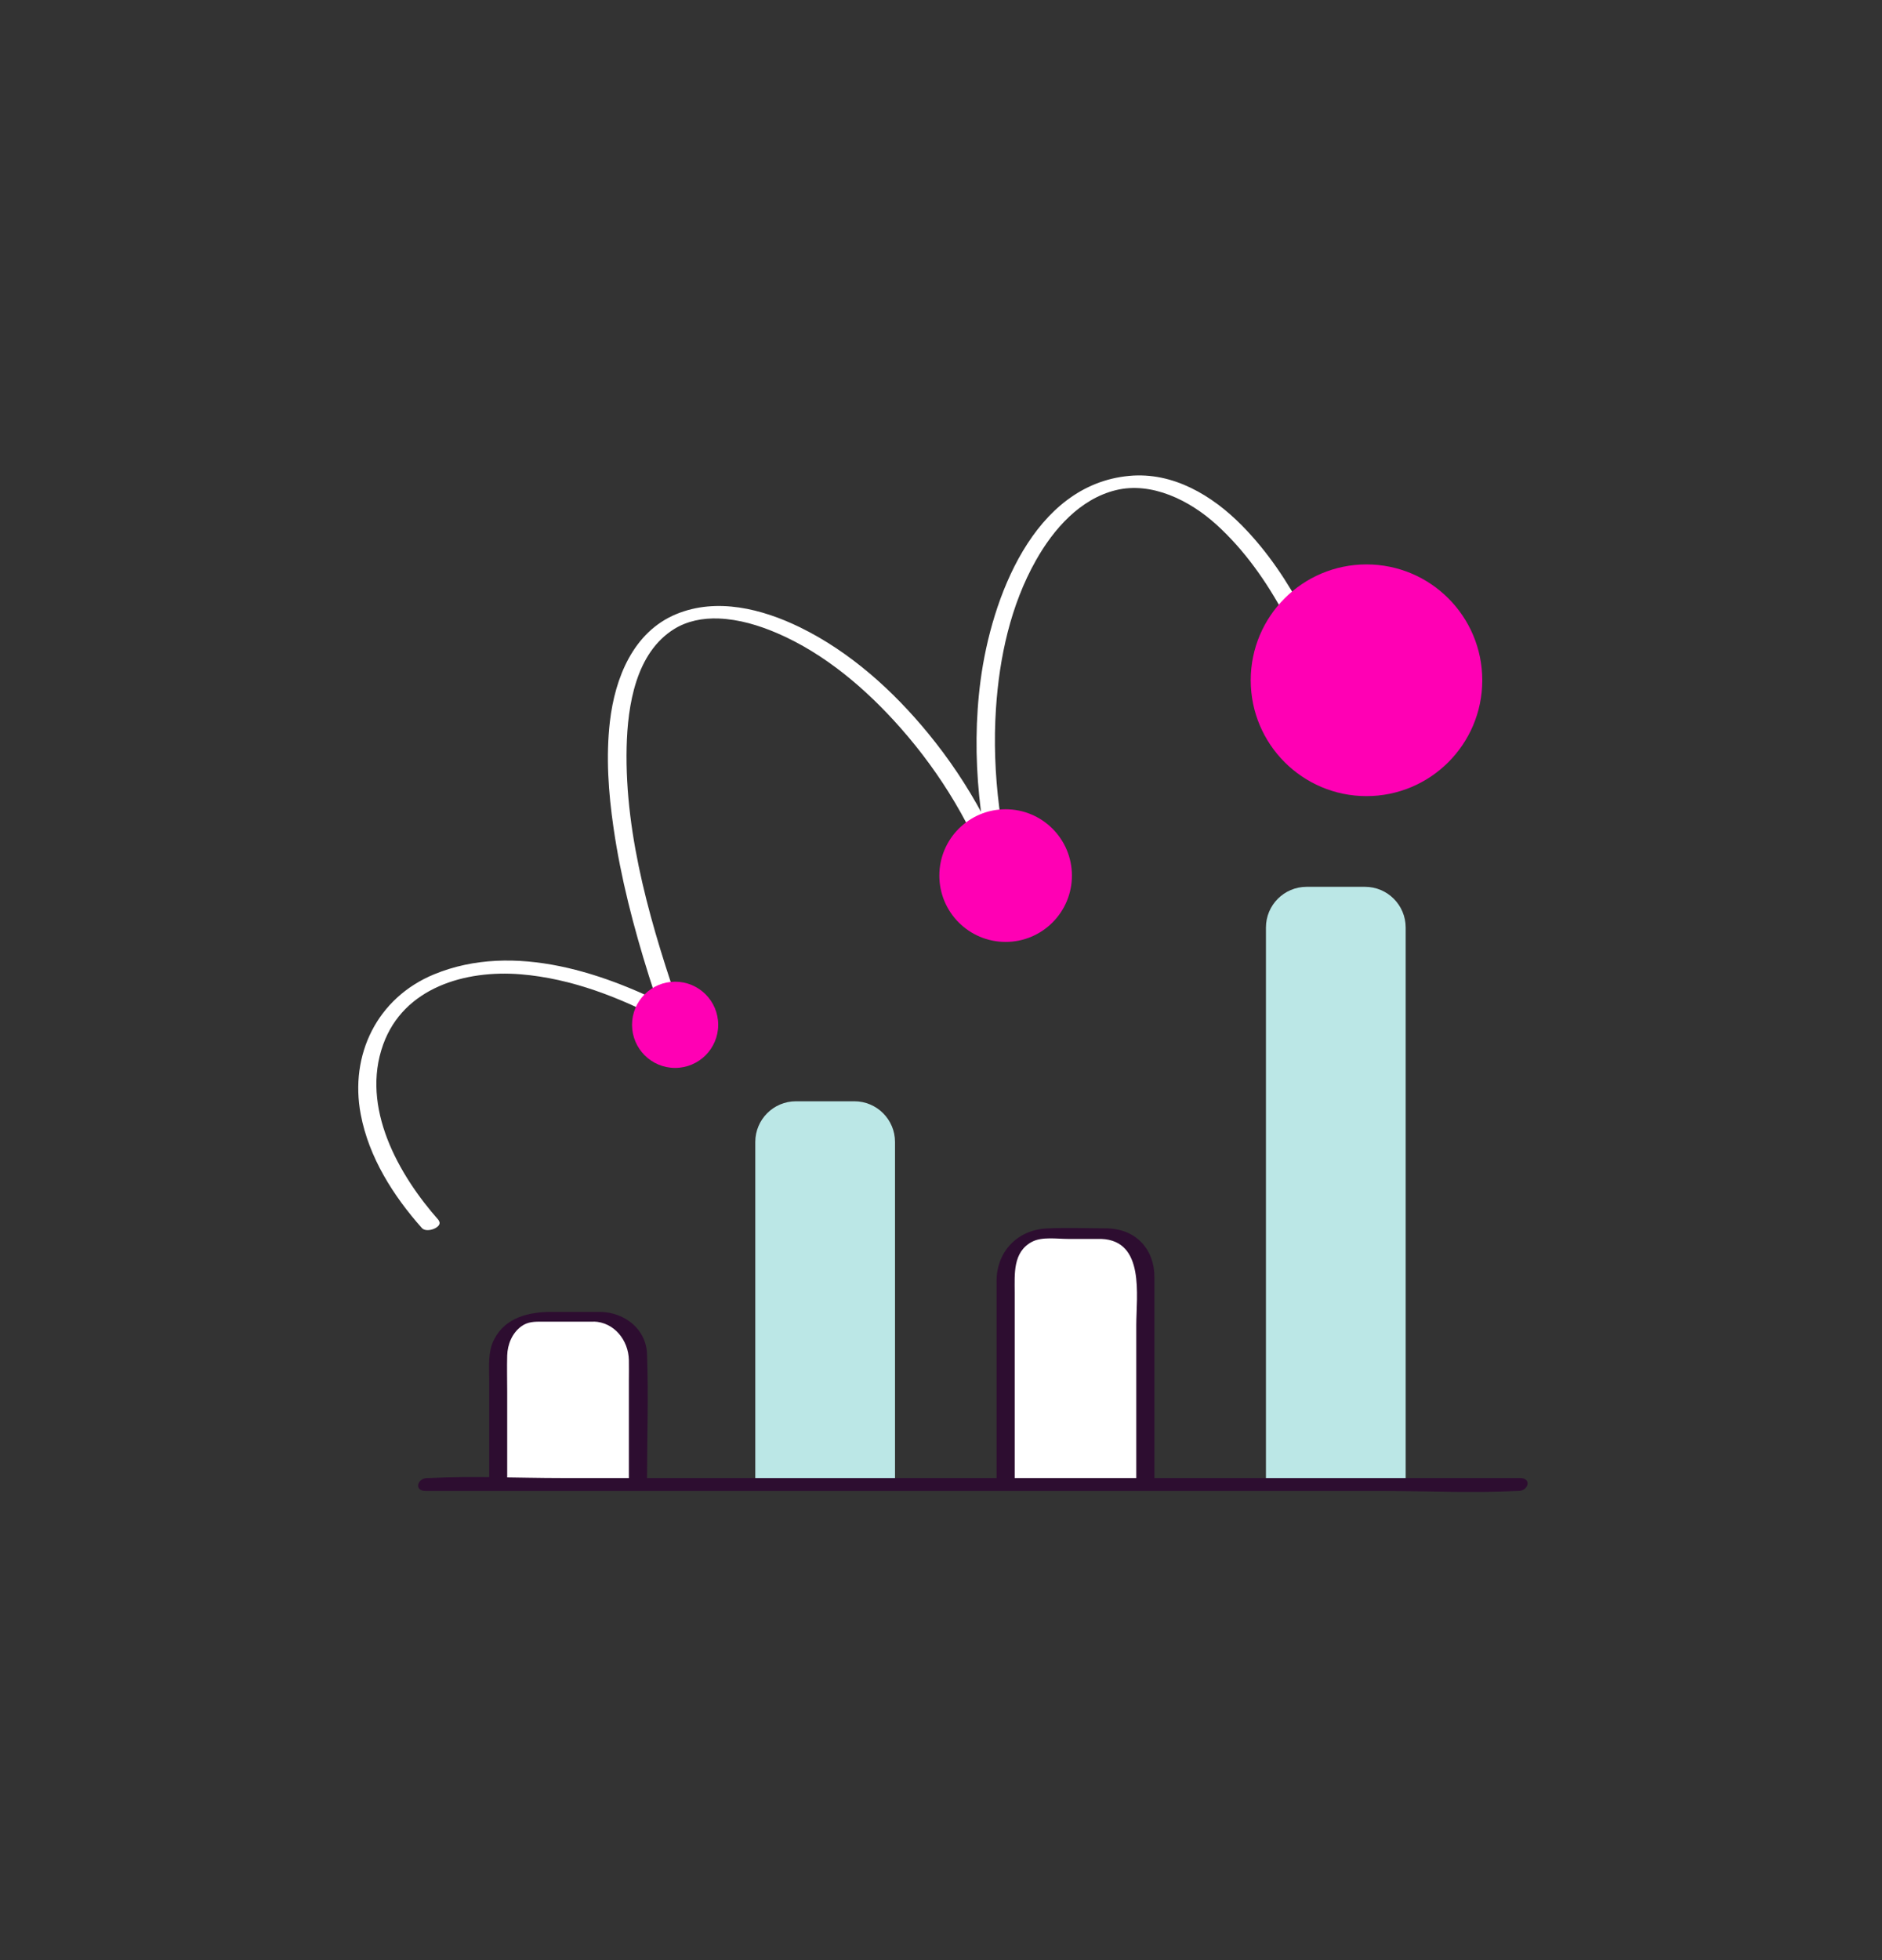
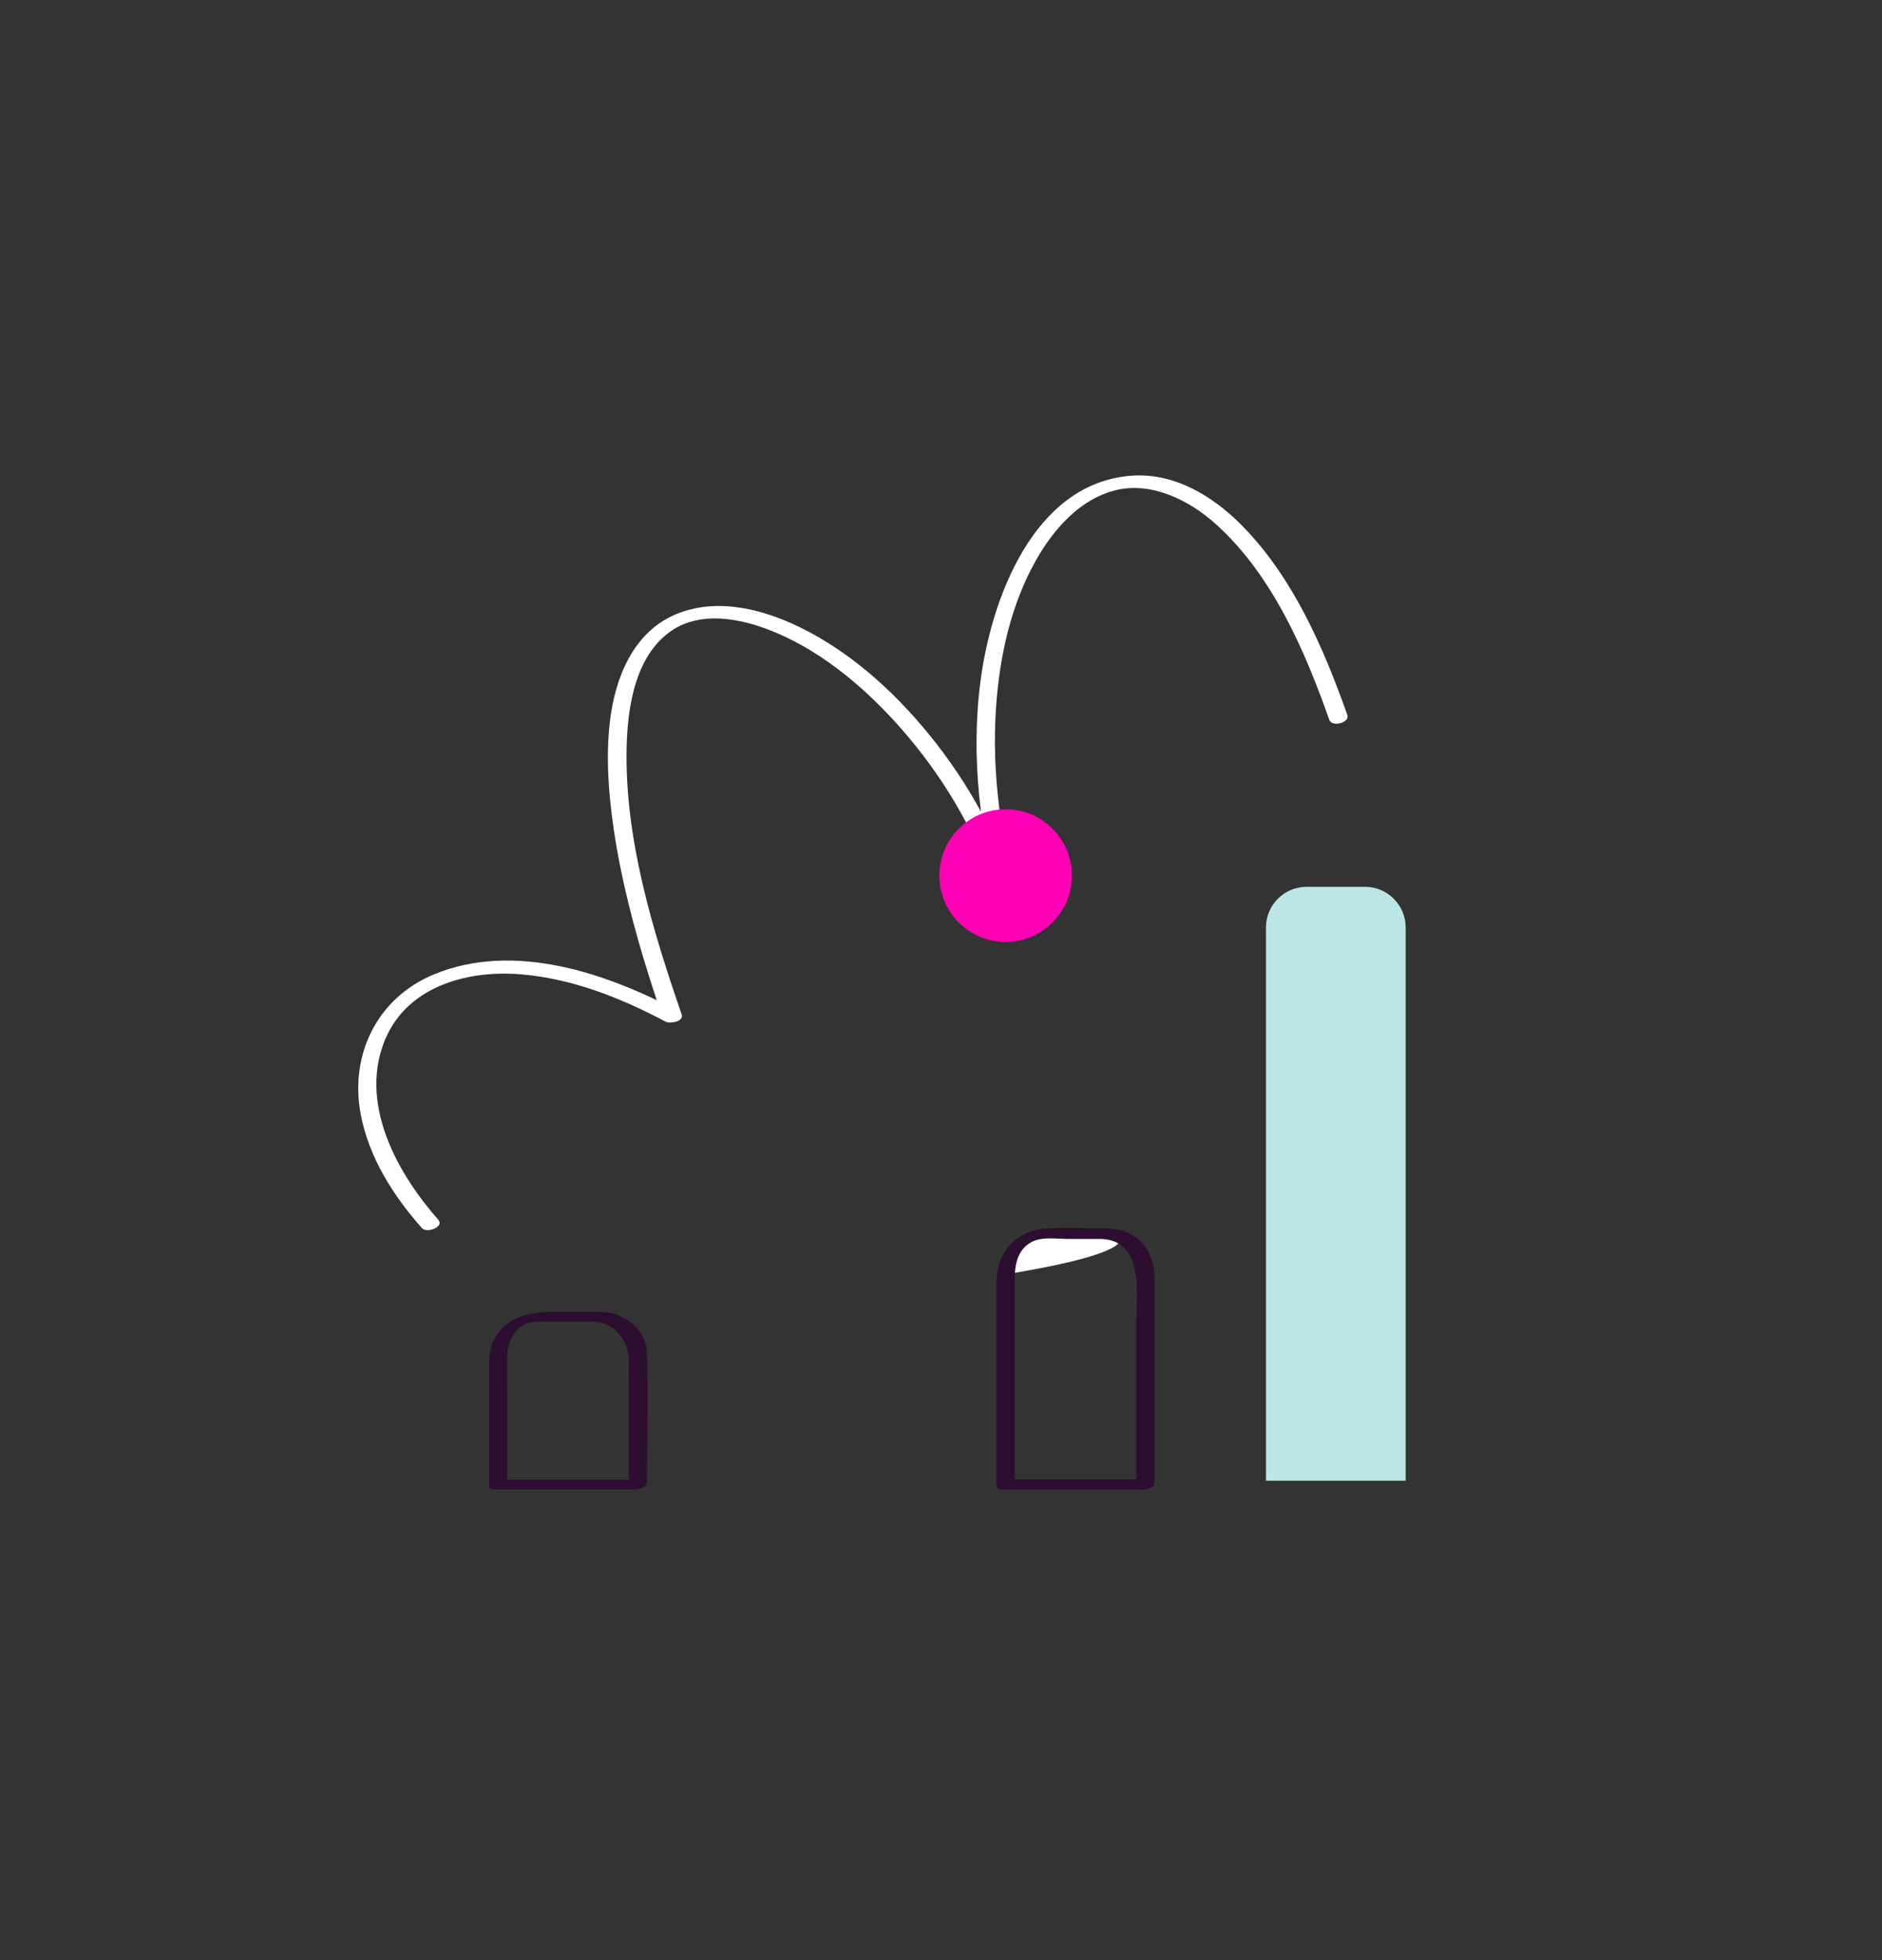
<svg xmlns="http://www.w3.org/2000/svg" fill="none" height="554" viewBox="0 0 532 554" width="532">
  <rect x="0" y="0" width="532" height="554" fill="#333333" stroke="none" />
-   <path d="M168.858 372.127H152.354C146.007 372.127 140.858 377.278 140.858 383.628V419.542H180.354V383.628C180.354 377.278 175.206 372.127 168.858 372.127Z" fill="white" />
-   <path d="M312.269 348.631H295.765C289.417 348.631 284.269 353.782 284.269 360.132V419.542H323.765V360.132C323.765 353.782 318.616 348.631 312.269 348.631Z" fill="white" />
+   <path d="M312.269 348.631H295.765C289.417 348.631 284.269 353.782 284.269 360.132V419.542V360.132C323.765 353.782 318.616 348.631 312.269 348.631Z" fill="white" />
  <path d="M169.869 370.762H155.857C149.462 370.762 142.856 372.338 139.682 378.524C137.848 382.075 138.295 386.238 138.295 390.095V420.223C138.295 420.811 139.494 420.905 139.823 420.905H179.32C180.472 420.905 182.893 420.365 182.893 418.859C182.893 406.794 183.34 394.658 182.893 382.616C182.635 375.56 176.569 370.95 169.869 370.762C168.881 370.739 166.977 371.139 166.484 372.126C165.99 373.114 166.93 373.467 167.823 373.49C173.63 373.655 177.651 378.782 177.768 384.356C177.815 386.285 177.768 388.19 177.768 390.119V420.247L181.342 418.201H141.845L143.373 418.883C143.373 410.369 143.373 401.855 143.373 393.341C143.373 389.93 143.279 386.497 143.373 383.086C143.467 379.935 144.76 376.76 147.346 374.855C149.204 373.49 151.131 373.514 153.271 373.514H167.776C168.764 373.514 170.645 373.161 171.162 372.15C171.679 371.138 170.715 370.786 169.822 370.786L169.869 370.762Z" fill="#2D0D30" />
-   <path d="M224.999 311.235H241.503C247.851 311.235 253 316.386 253 322.736V418.507H213.503V322.736C213.503 316.386 218.652 311.235 224.999 311.235Z" fill="#BBE7E6" />
  <path d="M313.256 347.149C307.496 347.149 301.689 346.891 295.929 347.173C287.513 347.573 281.706 353.805 281.706 362.061C281.706 376.384 281.706 390.731 281.706 405.054C281.706 419.377 281.706 414.909 281.706 419.848C281.706 420.718 282.481 421.024 283.281 421.024H322.778C323.6 421.024 326.328 420.53 326.328 419.236C326.328 399.786 326.328 380.335 326.328 360.885C326.328 353.123 321.179 347.432 313.256 347.173C312.292 347.149 310.294 347.526 309.894 348.584C309.494 349.642 310.247 350.113 311.281 350.136C323.694 350.583 321.202 366.2 321.202 374.502C321.202 382.805 321.202 398.704 321.202 410.816V419.871L324.752 418.084H285.256L286.831 419.26C286.831 408.088 286.831 396.916 286.831 385.745C286.831 374.573 286.831 372.127 286.831 365.33C286.831 360.109 286.243 353.829 291.744 350.936C294.566 349.454 298.844 350.136 301.901 350.136H311.305C312.269 350.136 314.267 349.807 314.666 348.725C315.066 347.643 314.337 347.173 313.279 347.173L313.256 347.149Z" fill="#2D0D30" />
  <path d="M369.351 250.626H385.855C392.202 250.626 397.351 255.777 397.351 262.127V418.484H357.854V262.127C357.854 255.777 363.003 250.626 369.351 250.626Z" fill="#BBE7E6" />
-   <path d="M120.381 421.376H224.812C254.551 421.376 284.292 421.376 314.008 421.376H391.144C403.58 421.376 416.205 421.987 428.642 421.376C428.806 421.376 428.995 421.376 429.159 421.376C432.051 421.376 433.109 417.707 429.629 417.707H398.926C374.358 417.707 349.766 417.707 325.198 417.707H158.866C146.43 417.707 133.805 417.095 121.368 417.707C121.204 417.707 121.016 417.707 120.851 417.707C117.959 417.707 116.901 421.376 120.381 421.376Z" fill="#2D0D30" />
  <path d="M124.072 344.915C112.576 331.956 101.902 312.929 108.321 295.172C114.128 279.085 131.548 274.075 147.159 275.345C161.594 276.521 175.441 281.977 188.137 288.728C189.359 289.363 193.426 288.775 192.674 286.634C184.399 262.668 176.546 236.797 177.134 211.137C177.416 199.354 179.72 184.49 190.582 177.763C194.226 175.505 198.646 174.612 203.207 174.8C208.92 175.035 214.468 176.705 219.687 178.939C233.181 184.748 244.89 194.768 254.529 205.681C266.095 218.757 275.241 234.045 281.048 250.532C281.8 252.672 282.482 254.813 283.14 256.976C283.798 259.14 288.876 257.8 288.242 255.612C282.999 237.667 280.295 218.875 281.541 200.177C282.505 185.736 285.679 171.037 292.85 158.336C297.787 149.587 305.263 141.026 315.396 138.533C325.528 136.04 336.319 141.402 343.913 148.317C359.688 162.664 368.81 183.737 375.769 203.446C376.545 205.634 381.623 204.199 380.87 202.082C374.147 183.055 365.471 163.111 351.083 148.529C342.69 140.015 331.594 133.335 319.228 134.488C292.05 136.981 280.248 169.273 277.192 192.251C274.324 213.912 277.028 236.115 283.117 256.976L288.218 255.612C282.999 238.02 274.065 221.509 262.428 207.327C252.507 195.215 240.305 184.208 226.152 177.293C215.455 172.072 202.642 168.826 191.17 173.553C178.968 178.61 173.843 191.616 172.409 203.893C171.257 213.842 171.985 224.002 173.42 233.88C175.465 248.063 179.109 262.01 183.388 275.674C184.681 279.79 186.044 283.906 187.455 287.975L191.992 285.882C171.609 275.039 145.396 266.031 122.732 275.345C106.628 281.977 98.776 298.065 101.973 314.928C104.254 327.064 111.165 337.953 119.253 347.055C120.687 348.678 125.553 346.679 123.955 344.868L124.072 344.915Z" fill="white" />
-   <path d="M386.277 224.99C404.351 224.99 419.003 210.332 419.003 192.251C419.003 174.169 404.351 159.512 386.277 159.512C368.203 159.512 353.551 174.169 353.551 192.251C353.551 210.332 368.203 224.99 386.277 224.99Z" fill="#FF00B4" />
-   <path d="M190.84 301.804C197.566 301.804 203.018 296.35 203.018 289.621C203.018 282.892 197.566 277.438 190.84 277.438C184.115 277.438 178.662 282.892 178.662 289.621C178.662 296.35 184.115 301.804 190.84 301.804Z" fill="#FF00B4" />
  <path d="M284.268 266.196C294.617 266.196 303.006 257.804 303.006 247.451C303.006 237.099 294.617 228.706 284.268 228.706C273.92 228.706 265.531 237.099 265.531 247.451C265.531 257.804 273.92 266.196 284.268 266.196Z" fill="#FF00B4" />
</svg>